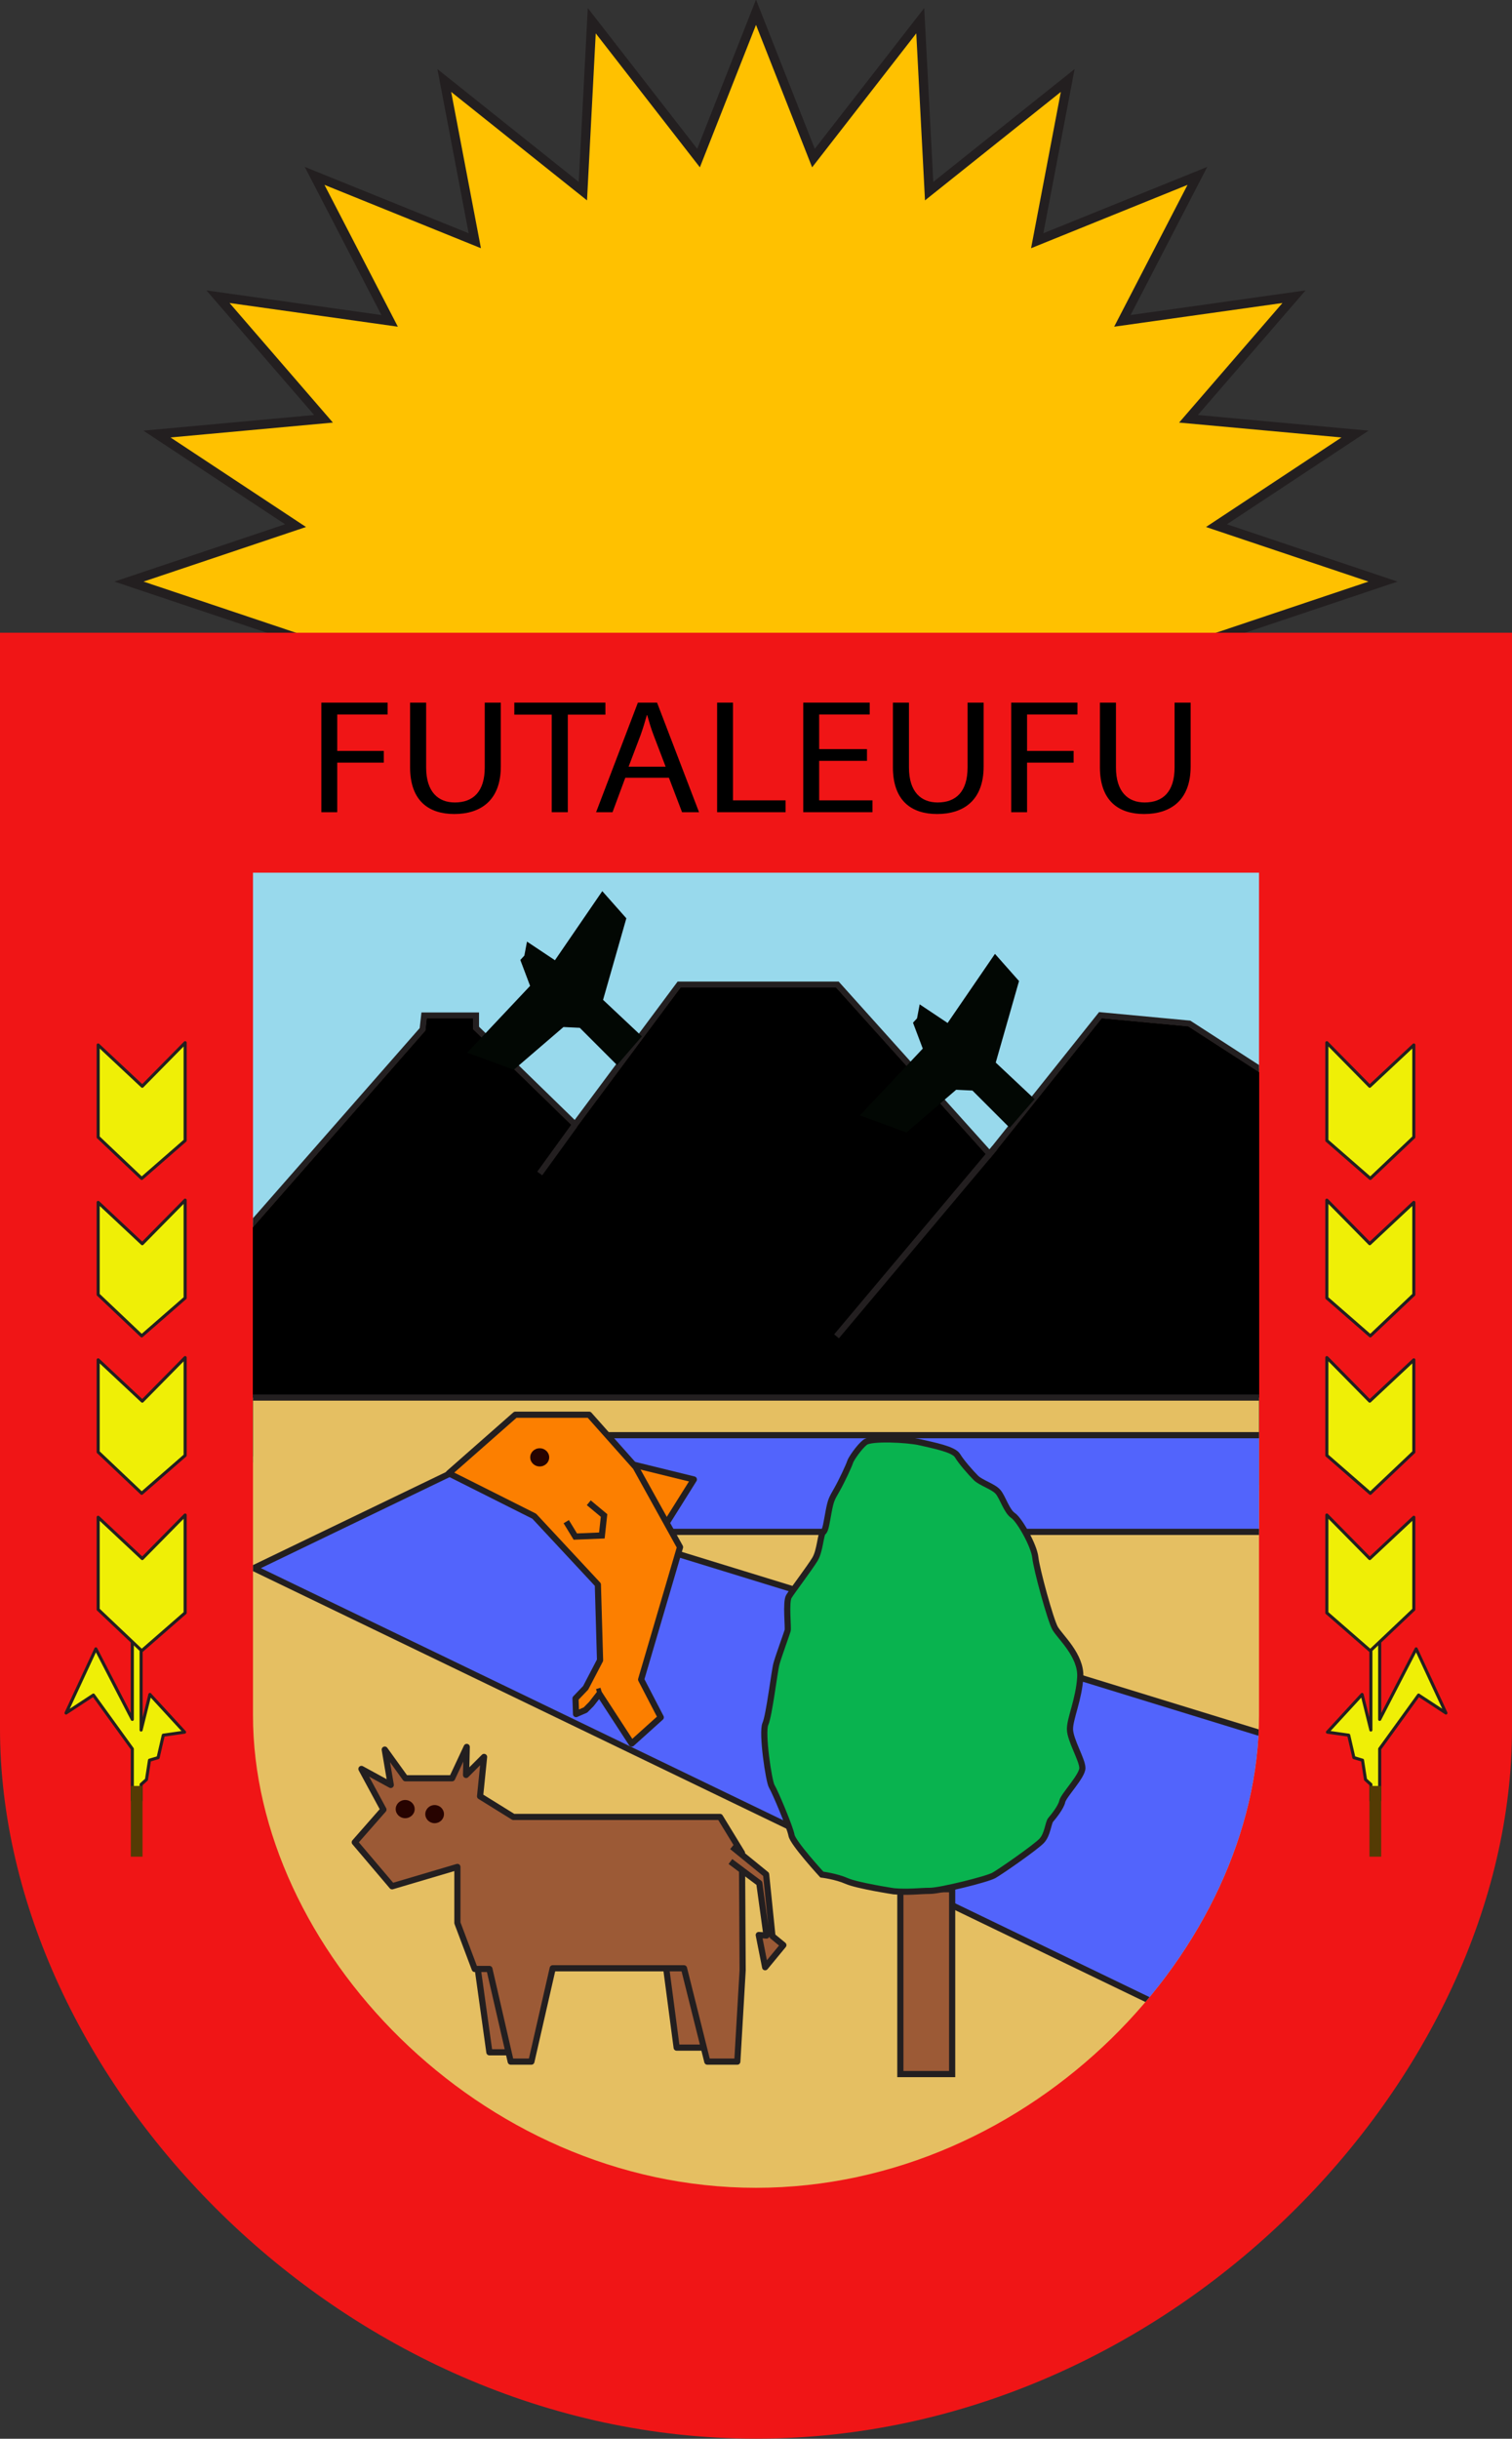
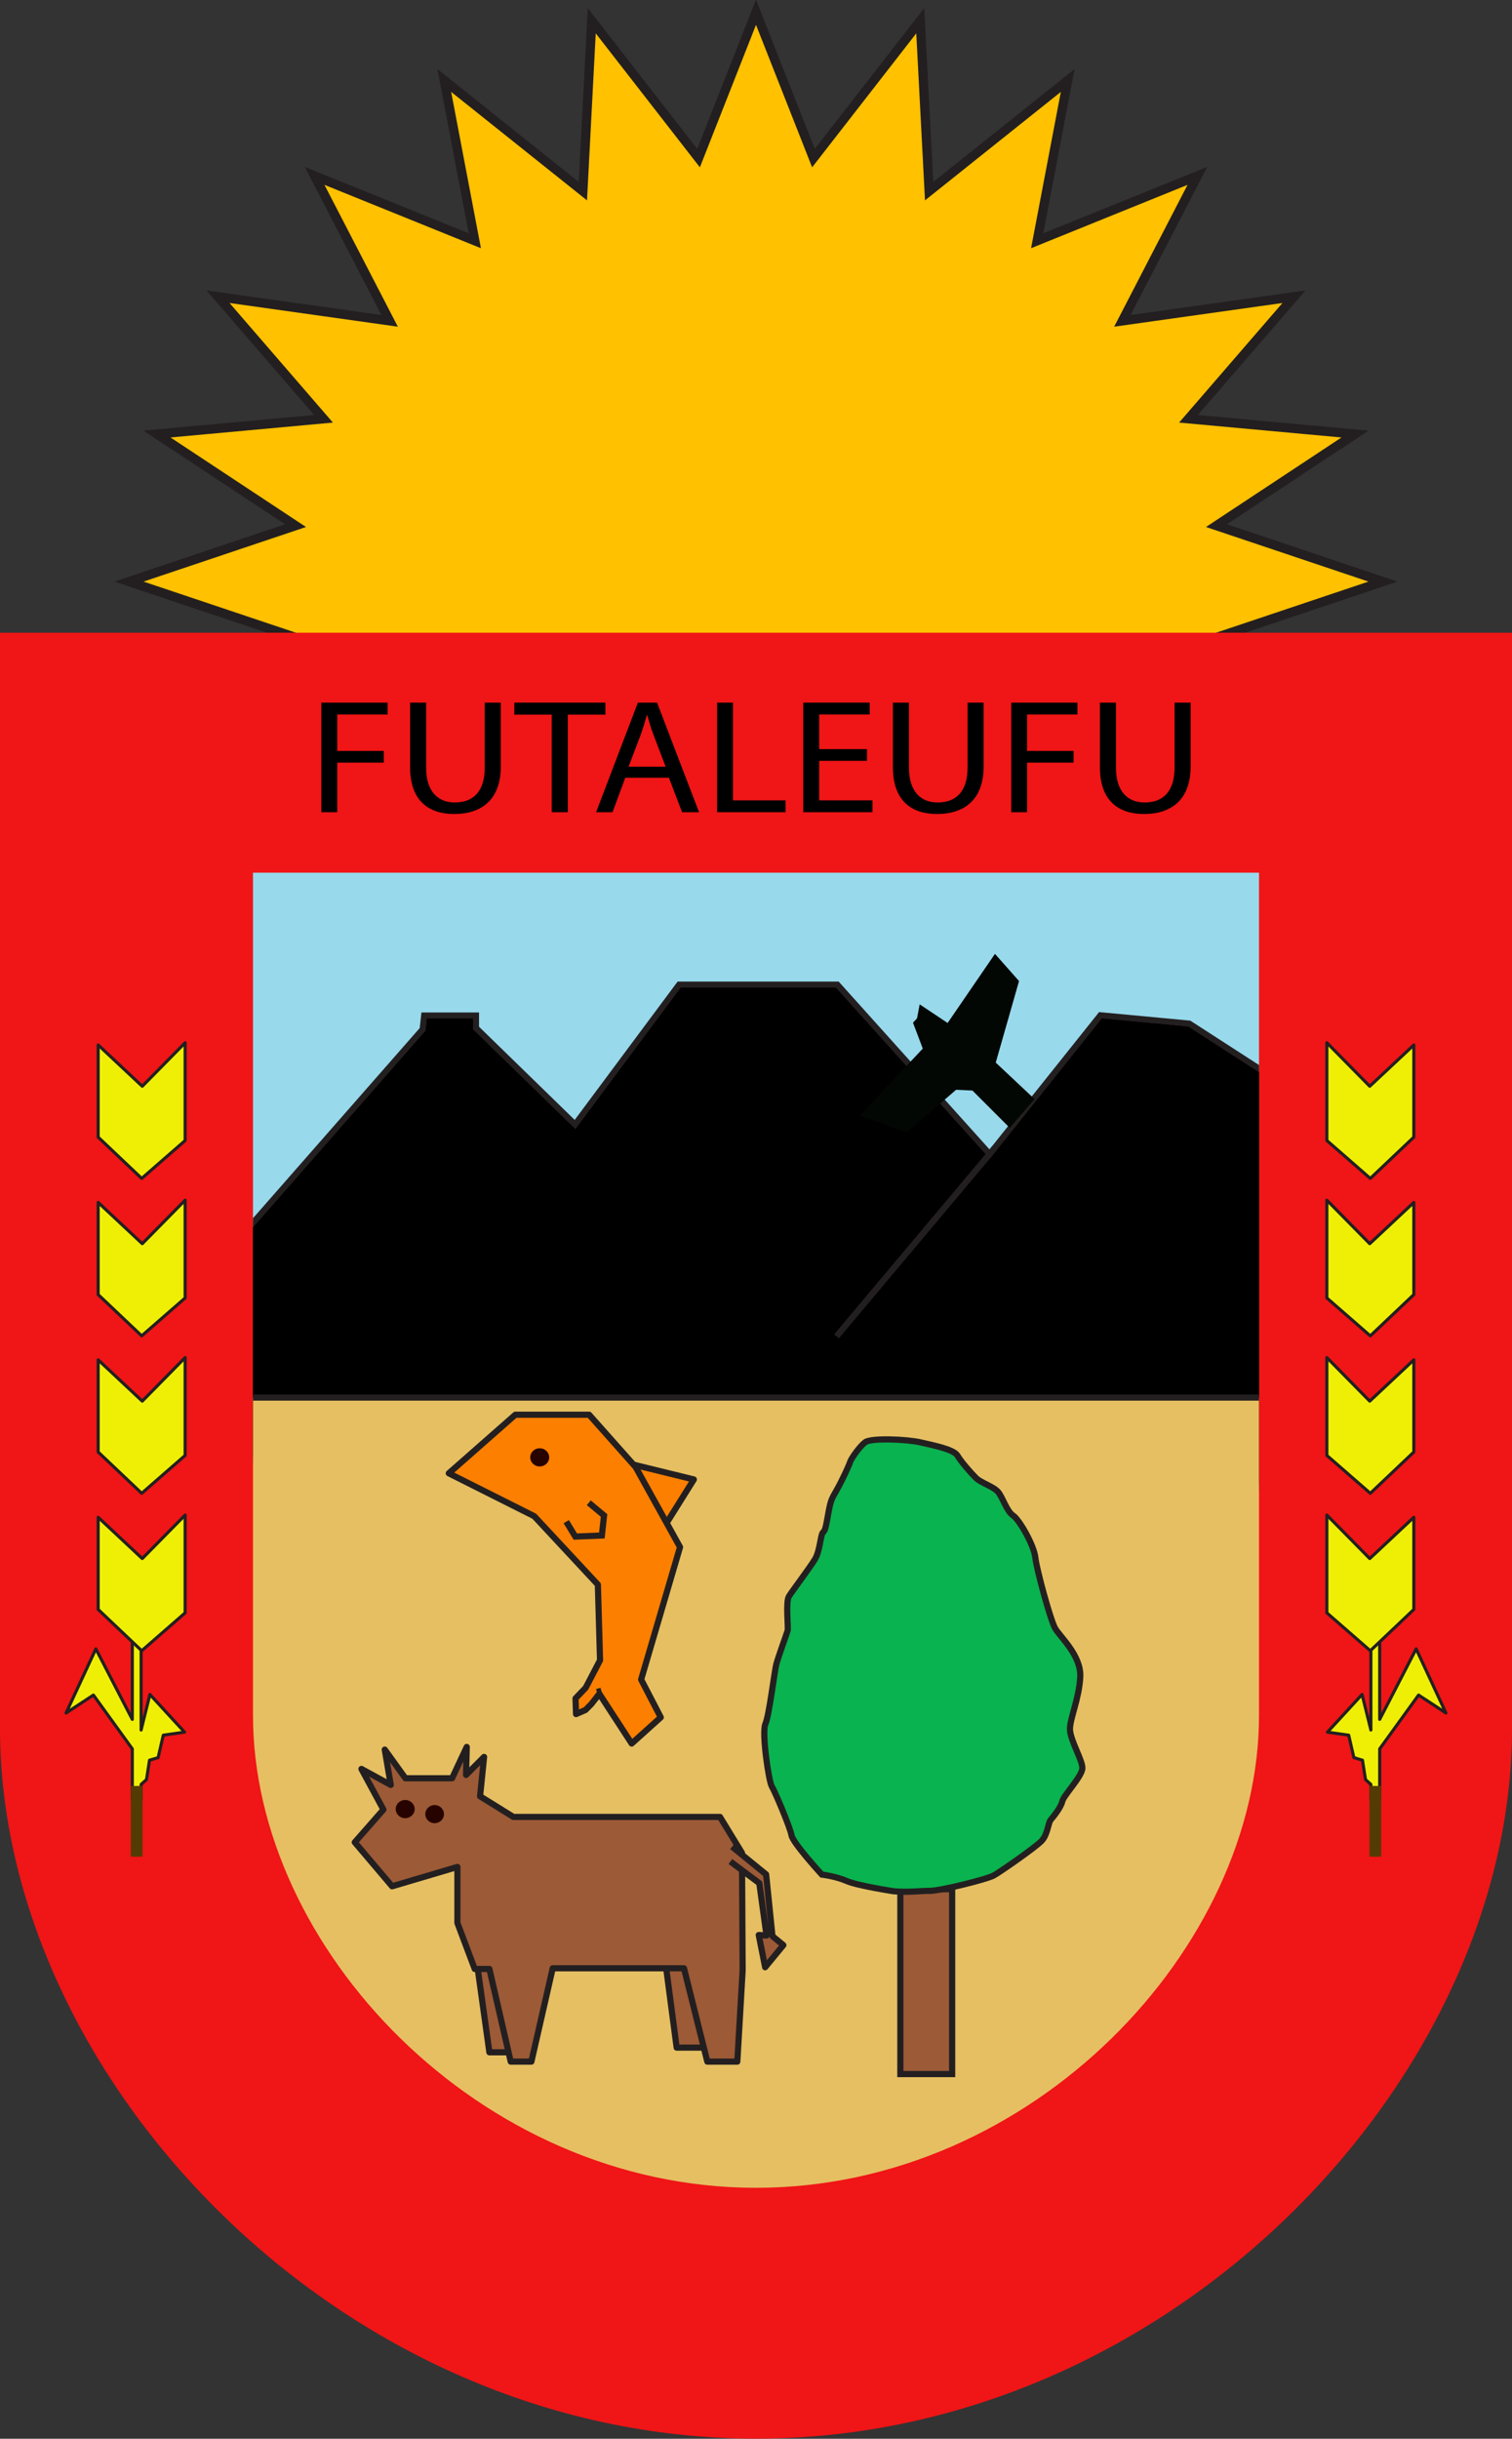
<svg xmlns="http://www.w3.org/2000/svg" xmlns:xlink="http://www.w3.org/1999/xlink" version="1.1" id="Layer_1" x="0px" y="0px" width="490px" height="790px" viewBox="0 0 490 790" enable-background="new 0 0 490 790" xml:space="preserve">
  <rect x="0" y="0" width="490" height="790" fill="#333333" stroke="none" />
  <g id="Layer_3">
    <polygon fill="#FFC100" stroke="#231F20" stroke-width="3" stroke-miterlimit="10" points="383.1,210.236 448.196,188.4    394.224,170.272 439.132,140.608 385.16,135.664 419.356,96.112 363.736,103.94 388.044,56.972 336.132,77.984 346.02,26.072    301.112,61.916 298.228,6.708 263.62,51.204 245,3.966 226.381,51.204 191.773,6.708 188.889,61.916 143.981,26.072    153.869,77.984 101.957,56.972 126.265,103.94 70.645,96.112 104.841,135.664 50.869,140.608 95.777,170.272 41.805,188.4    106.901,210.236  " />
  </g>
  <g id="Layer_2">
    <path fill="#F01516" d="M245,789.966c-135.056,0-245-117.237-245-230s0-355,0-355h245h245c0,0,0,242.237,0,355   S380.056,789.966,245,789.966z" />
  </g>
  <g id="Layer_4">
    <polygon fill="#EFEF06" stroke="#231F20" stroke-linejoin="round" stroke-miterlimit="10" points="31.813,338.501 31.813,368.363    45.92,381.736 60,369.462 60,337.768 46.103,351.874  " />
    <polygon fill="#EFEF06" stroke="#231F20" stroke-linejoin="round" stroke-miterlimit="10" points="31.813,389.501 31.813,419.363    45.92,432.736 60,420.462 60,388.768 46.103,402.874  " />
    <polygon fill="#EFEF06" stroke="#231F20" stroke-linejoin="round" stroke-miterlimit="10" points="31.813,440.501 31.813,470.363    45.92,483.736 60,471.462 60,439.768 46.103,453.874  " />
    <polygon fill="#EFEF06" stroke="#231F20" stroke-linejoin="round" stroke-miterlimit="10" points="42.875,528.021 42.875,556.968    31.06,534.125 21.411,554.9 30.273,549.091 42.875,566.519 42.875,583.158 45.731,583.158 45.731,578.038 47.476,576.465    48.452,570.192 51.24,569.356 52.918,562.088 59.81,561.103 48.586,548.894 45.731,560.414 45.731,530.482  " />
    <polygon fill="#EFEF06" stroke="#231F20" stroke-linejoin="round" stroke-miterlimit="10" points="31.813,491.501 31.813,521.363    45.92,534.736 60,522.462 60,490.768 46.103,504.874  " />
    <rect x="42.394" y="578.534" fill="#543B04" width="3.802" height="22.904" />
    <polygon fill="#EFEF06" stroke="#231F20" stroke-linejoin="round" stroke-miterlimit="10" points="458.186,338.501    458.186,368.363 444.079,381.736 429.999,369.462 429.999,337.768 443.896,351.874  " />
    <polygon fill="#EFEF06" stroke="#231F20" stroke-linejoin="round" stroke-miterlimit="10" points="458.186,389.501    458.186,419.363 444.079,432.736 429.999,420.462 429.999,388.768 443.896,402.874  " />
    <polygon fill="#EFEF06" stroke="#231F20" stroke-linejoin="round" stroke-miterlimit="10" points="458.186,440.501    458.186,470.363 444.079,483.736 429.999,471.462 429.999,439.768 443.896,453.874  " />
    <polygon fill="#EFEF06" stroke="#231F20" stroke-linejoin="round" stroke-miterlimit="10" points="447.123,528.021    447.123,556.968 458.938,534.125 468.587,554.9 459.726,549.091 447.124,566.519 447.124,583.158 444.268,583.158 444.268,578.038    442.523,576.465 441.547,570.192 438.759,569.356 437.08,562.088 430.188,561.103 441.413,548.894 444.268,560.414    444.268,530.482  " />
    <polygon fill="#EFEF06" stroke="#231F20" stroke-linejoin="round" stroke-miterlimit="10" points="458.186,491.501    458.186,521.363 444.079,534.736 429.999,522.462 429.999,490.768 443.896,504.874  " />
    <rect x="443.803" y="578.534" fill="#543B04" width="3.802" height="22.904" />
  </g>
  <g id="Layer_6">
</g>
  <g>
    <g>
      <g>
        <defs>
          <path id="SVGID_1_" d="M245,708.705c-89.861,0-163.014-78.005-163.014-153.033s0-272.974,0-272.974h326.027      c0,0,0,197.945,0,272.974S334.861,708.705,245,708.705z" />
        </defs>
        <clipPath id="SVGID_2_">
          <use xlink:href="#SVGID_1_" overflow="visible" />
        </clipPath>
        <rect x="74.509" y="277.012" clip-path="url(#SVGID_2_)" fill="#98D9EC" width="353.863" height="146.532" />
      </g>
      <g>
        <defs>
          <path id="SVGID_3_" d="M245,708.705c-89.861,0-163.014-78.005-163.014-153.033s0-272.974,0-272.974h326.027      c0,0,0,197.945,0,272.974S334.861,708.705,245,708.705z" />
        </defs>
        <clipPath id="SVGID_4_">
          <use xlink:href="#SVGID_3_" overflow="visible" />
        </clipPath>
        <g clip-path="url(#SVGID_4_)">
          <polygon fill="#9C5A38" points="221.901,479.22 69.101,472.175 71.335,408.28 136.975,333.452 137.477,328.965 154.243,328.965       154.243,333.016 186.365,364.293 220.102,318.965 271.352,318.965 320.726,373.883 356.631,328.893 385.406,331.59       428.039,359.125 432.913,482.298     " />
          <path fill="#231F20" d="M270.906,319.966l49.865,55.464l36.305-45.49l27.994,2.624l41.991,27.119l4.812,121.6l-209.956-3.062      l-151.781-6.999l2.187-62.549l65.611-74.797l0.437-3.91h14.872v3.472l33.243,32.368l34.118-45.841h50.302 M271.797,317.966      h-0.891h-50.302h-1.005l-0.6,0.806l-32.754,44.009l-31.002-30.186v-2.628v-2h-2h-14.872h-1.789l-0.199,1.778l-0.368,3.286      l-65.197,74.325l-0.47,0.536l-0.025,0.713l-2.187,62.549l-0.069,1.977l1.976,0.091l151.781,6.998l0.031,0.001h0.031      l209.956,3.062l2.111,0.031l-0.083-2.11l-4.812-121.6l-0.041-1.038l-0.872-0.563l-41.991-27.119l-0.411-0.266l-0.487-0.046      l-27.994-2.624l-1.076-0.101l-0.674,0.845l-34.833,43.646l-48.286-53.708L271.797,317.966L271.797,317.966z" />
        </g>
      </g>
      <g id="Layer_5">
        <defs>
          <path id="SVGID_5_" d="M245,708.705c-89.861,0-163.014-78.005-163.014-153.033s0-272.974,0-272.974h326.027      c0,0,0,197.945,0,272.974S334.861,708.705,245,708.705z" />
        </defs>
        <clipPath id="SVGID_6_">
          <use xlink:href="#SVGID_5_" overflow="visible" />
        </clipPath>
        <g clip-path="url(#SVGID_6_)">
          <g>
            <defs>
              <polygon id="SVGID_7_" points="72.322,408.672 137.934,333.875 138.371,329.966 153.243,329.966 153.243,333.438         186.486,365.806 220.604,319.966 270.906,319.966 320.77,375.429 357.075,329.939 385.07,332.563 427.061,359.683         431.872,481.282 221.916,478.22 70.135,471.222       " />
            </defs>
            <defs>
              <polygon id="SVGID_8_" points="72.322,408.672 137.934,333.875 138.371,329.966 153.243,329.966 153.243,333.438         186.486,365.806 220.604,319.966 270.906,319.966 320.77,375.429 357.075,329.939 385.07,332.563 427.061,359.683         431.872,481.282 221.916,478.22 70.135,471.222       " />
            </defs>
            <defs>
              <polygon id="SVGID_9_" points="72.322,408.672 137.934,333.875 138.371,329.966 153.243,329.966 153.243,333.438         186.486,365.806 220.604,319.966 270.906,319.966 320.77,375.429 357.075,329.939 385.07,332.563 427.061,359.683         431.872,481.282 221.916,478.22 70.135,471.222       " />
            </defs>
            <clipPath id="SVGID_10_">
              <use xlink:href="#SVGID_7_" overflow="visible" />
            </clipPath>
            <clipPath id="SVGID_11_" clip-path="url(#SVGID_10_)">
              <use xlink:href="#SVGID_8_" overflow="visible" />
            </clipPath>
            <clipPath id="SVGID_12_" clip-path="url(#SVGID_11_)">
              <use xlink:href="#SVGID_9_" overflow="visible" />
            </clipPath>
            <polygon clip-path="url(#SVGID_12_)" fill="#FFFAFC" stroke="#231F20" stroke-width="2" stroke-miterlimit="10" points="       111.689,353.559 133.122,372.805 144.495,362.744 161.554,372.805 180.8,351.372 156.305,318.129 126.561,315.942      " />
            <polygon clip-path="url(#SVGID_12_)" fill="#FFFAFC" stroke="#231F20" stroke-width="2" stroke-miterlimit="10" points="       186.486,358.808 231.539,384.615 247.286,371.055 274.405,384.177 312.897,357.933 278.779,310.255 211.418,306.319      " />
-             <polygon clip-path="url(#SVGID_12_)" fill="#FFFAFC" stroke="#231F20" stroke-width="2" stroke-miterlimit="10" points="       318.583,370.18 335.642,387.239 337.392,387.239 349.202,399.487 373.259,378.491 395.13,394.238 415.251,370.618        413.501,331.251 354.888,312.88      " />
          </g>
          <g>
            <defs>
              <path id="SVGID_13_" d="M245,708.705c-89.861,0-163.014-78.005-163.014-153.033s0-272.974,0-272.974h326.027        c0,0,0,197.945,0,272.974S334.861,708.705,245,708.705z" />
            </defs>
            <clipPath id="SVGID_14_">
              <use xlink:href="#SVGID_13_" overflow="visible" />
            </clipPath>
            <rect x="75.98" y="452.716" clip-path="url(#SVGID_14_)" fill="#E5BF62" stroke="#231F20" stroke-width="2" stroke-miterlimit="10" width="344.091" height="259.047" />
          </g>
          <g>
            <defs>
-               <path id="SVGID_15_" d="M245,708.705c-89.861,0-163.014-78.005-163.014-153.033s0-272.974,0-272.974h326.027        c0,0,0,197.945,0,272.974S334.861,708.705,245,708.705z" />
-             </defs>
+               </defs>
            <clipPath id="SVGID_16_">
              <use xlink:href="#SVGID_15_" overflow="visible" />
            </clipPath>
            <polygon clip-path="url(#SVGID_16_)" fill="#5264FC" stroke="#231F20" stroke-width="2" stroke-miterlimit="10" points="       388.333,655.676 82.25,507.974 171.584,464.909 425.703,464.909 425.703,496.229 196.497,496.229 431.398,568.479      " />
          </g>
          <g>
            <defs>
-               <path id="SVGID_17_" d="M245,708.705c-89.861,0-163.014-78.005-163.014-153.033s0-272.974,0-272.974h326.027        c0,0,0,197.945,0,272.974S334.861,708.705,245,708.705z" />
-             </defs>
+               </defs>
            <clipPath id="SVGID_18_">
              <use xlink:href="#SVGID_17_" overflow="visible" />
            </clipPath>
            <line clip-path="url(#SVGID_18_)" fill="none" stroke="#231F20" stroke-width="2" stroke-miterlimit="10" x1="186.232" y1="364.497" x2="174.913" y2="380.136" />
          </g>
          <g>
            <defs>
              <path id="SVGID_19_" d="M245,708.705c-89.861,0-163.014-78.005-163.014-153.033s0-272.974,0-272.974h326.027        c0,0,0,197.945,0,272.974S334.861,708.705,245,708.705z" />
            </defs>
            <clipPath id="SVGID_20_">
              <use xlink:href="#SVGID_19_" overflow="visible" />
            </clipPath>
            <line clip-path="url(#SVGID_20_)" fill="none" stroke="#231F20" stroke-width="2" stroke-miterlimit="10" x1="322.404" y1="371.82" x2="271.095" y2="432.885" />
          </g>
        </g>
      </g>
      <g id="Layer_7">
        <g>
          <rect x="291.78" y="611.984" fill="#9C5A36" stroke="#231F20" stroke-width="2" stroke-miterlimit="10" width="16.789" height="59.879" />
          <path fill="#09B34F" stroke="#231F20" stroke-width="2" stroke-miterlimit="10" d="M289.631,612.648      c0,0-11.784-1.802-15.25-3.327s-8.041-2.08-8.041-2.08s-9.427-10.259-9.843-12.755c-0.416-2.495-5.407-14.279-6.377-15.805      c-0.97-1.525-3.327-17.468-2.08-20.241c1.248-2.773,2.911-17.052,3.605-19.548c0.693-2.495,3.327-9.705,3.605-10.675      c0.277-0.97-0.693-9.289,0.416-11.091s6.793-9.289,8.457-12.061c1.664-2.773,1.802-8.18,2.634-8.734      c0.832-0.555,1.109-3.189,1.802-6.793c0.693-3.605,0.97-4.02,2.634-6.932c1.664-2.911,4.02-8.041,4.298-9.011      c0.277-0.97,2.911-4.852,4.852-6.377c1.941-1.525,13.725-0.97,17.884,0s10.814,2.218,12.061,4.298      c1.248,2.08,4.298,5.545,5.961,7.209s5.684,2.773,7.209,4.575c1.525,1.802,2.773,6.239,4.852,7.625      c2.08,1.386,6.793,9.704,7.209,13.586c0.416,3.882,4.852,20.102,6.377,22.875s8.595,8.873,8.18,15.943      c-0.416,7.07-3.327,13.309-3.327,16.775s4.02,9.982,4.02,12.616c0,2.634-6.1,8.873-6.516,10.814      c-0.416,1.941-2.911,4.991-3.743,5.961s-0.97,4.714-2.911,6.793c-1.941,2.08-13.309,9.982-15.527,11.229      c-2.218,1.248-17.329,4.991-20.657,4.991C298.088,612.509,294.483,613.064,289.631,612.648z" />
        </g>
        <polygon fill="#020703" points="327.222,365.34 315.147,353.265 309.864,353.013 293.764,366.849 278.67,361.315      299.047,339.681 295.879,331.291 297.186,329.875 298.041,325.342 307.097,331.379 322.442,308.99 330.24,317.795      322.694,344.209 335.272,356.032    " />
        <g>
          <polygon fill="#9C5A36" stroke="#231F20" stroke-width="2" stroke-linejoin="round" stroke-miterlimit="10" points="      215.186,632.197 219.289,663.298 231.168,663.298 225.769,630.901     " />
          <polygon fill="#9C5A36" stroke="#231F20" stroke-width="2" stroke-linejoin="round" stroke-miterlimit="10" points="      154.497,635.437 158.6,664.81 167.671,664.81 162.704,632.629     " />
          <polygon fill="#9C5A36" stroke="#231F20" stroke-width="2" stroke-linejoin="round" stroke-miterlimit="10" points="      165.511,667.833 172.207,667.833 179.118,637.597 221.665,637.597 229.224,667.834 238.943,667.834 240.671,638.245       240.455,600.233 233.328,588.57 166.375,588.57 155.577,581.875 156.872,569.132 151.041,574.964 151.257,565.893       146.506,576.044 131.387,576.044 124.692,566.757 126.636,578.203 117.133,573.02 124.26,586.194 114.973,596.777       127.068,611.032 148.233,604.768 148.233,622.91 153.849,637.813 158.6,637.813     " />
          <ellipse fill="#270300" cx="131.31" cy="586.026" rx="3.076" ry="2.95" />
          <ellipse fill="#270300" cx="140.852" cy="587.658" rx="3.025" ry="2.943" />
          <polyline fill="#9C5A36" stroke="#231F20" stroke-width="2" stroke-linejoin="round" stroke-miterlimit="10" points="      237.257,598.212 248.277,607.186 250.324,627.18 253.866,630.092 247.962,637.255 245.895,626.82 248.408,626.987       246.073,610.019 236.706,603.014     " />
        </g>
        <g>
          <g>
            <g>
              <polygon fill="#FC7F00" stroke="#231F20" stroke-width="2" stroke-linejoin="round" stroke-miterlimit="10" points="        199.408,473.009 224.858,479.254 213.783,496.927       " />
              <polygon fill="#FC7F00" stroke="#231F20" stroke-width="2" stroke-linejoin="round" stroke-miterlimit="10" points="        145.445,477.251 173.134,491.154 193.753,513.305 194.46,537.812 189.804,546.735 186.506,550.183 186.683,555.25         189.729,553.931 191.654,551.985 194.227,548.684 204.71,564.794 214.136,556.311 207.774,544.057 220.381,501.169         206.006,475.248 190.925,458.281 167.007,458.281       " />
            </g>
            <line fill="none" stroke="#231F20" stroke-width="1.5" stroke-miterlimit="10" x1="194.637" y1="549.541" x2="193.883" y2="546.941" />
          </g>
          <ellipse fill="#270300" cx="174.905" cy="472.09" rx="3.076" ry="2.95" />
          <polyline fill="none" stroke="#231F20" stroke-width="2" stroke-miterlimit="10" points="183.502,492.921 186.448,497.752       195.049,497.399 195.756,490.918 190.807,486.795     " />
        </g>
-         <polygon fill="#020703" points="199.965,345.018 187.89,332.943 182.607,332.691 166.507,346.527 151.413,340.993      171.79,319.359 168.622,310.969 169.928,309.553 170.783,305.02 179.84,311.057 195.185,288.668 202.983,297.473      195.436,323.887 208.015,335.71    " />
      </g>
      <g id="Layer_8">
        <g enable-background="new    ">
          <path d="M104.145,227.604h21.475v3.845h-16.328v11.799h15.085v3.792h-15.085v16.065h-5.146V227.604z" />
          <path d="M138.102,227.604v21.017c0,7.954,3.964,11.325,9.288,11.325c5.916,0,9.702-3.476,9.702-11.325v-21.017h5.206v20.701      c0,10.903-6.448,15.381-15.085,15.381c-8.164,0-14.316-4.161-14.316-15.17v-20.912H138.102z" />
          <path d="M178.802,231.501h-12.127v-3.898h29.52v3.898h-12.187v31.604h-5.206V231.501z" />
          <path d="M202.643,251.939l-4.141,11.167h-5.324l13.547-35.502h6.211l13.606,35.502h-5.502l-4.259-11.167H202.643z       M215.717,248.357l-3.904-10.219c-0.887-2.317-1.479-4.424-2.07-6.479h-0.119c-0.591,2.107-1.242,4.267-2.011,6.426      l-3.904,10.271H215.717z" />
          <path d="M232.4,227.604h5.146v31.657h17.038v3.845H232.4V227.604z" />
          <path d="M280.967,246.46h-15.499v12.8h17.274v3.845h-22.421v-35.502h21.533v3.845h-16.387v11.22h15.499V246.46z" />
          <path d="M294.573,227.604v21.017c0,7.954,3.964,11.325,9.288,11.325c5.916,0,9.702-3.476,9.702-11.325v-21.017h5.206v20.701      c0,10.903-6.448,15.381-15.086,15.381c-8.164,0-14.316-4.161-14.316-15.17v-20.912H294.573z" />
          <path d="M327.701,227.604h21.475v3.845h-16.328v11.799h15.086v3.792h-15.086v16.065h-5.146V227.604z" />
          <path d="M361.658,227.604v21.017c0,7.954,3.964,11.325,9.288,11.325c5.916,0,9.702-3.476,9.702-11.325v-21.017h5.206v20.701      c0,10.903-6.448,15.381-15.086,15.381c-8.164,0-14.316-4.161-14.316-15.17v-20.912H361.658z" />
        </g>
      </g>
    </g>
  </g>
</svg>